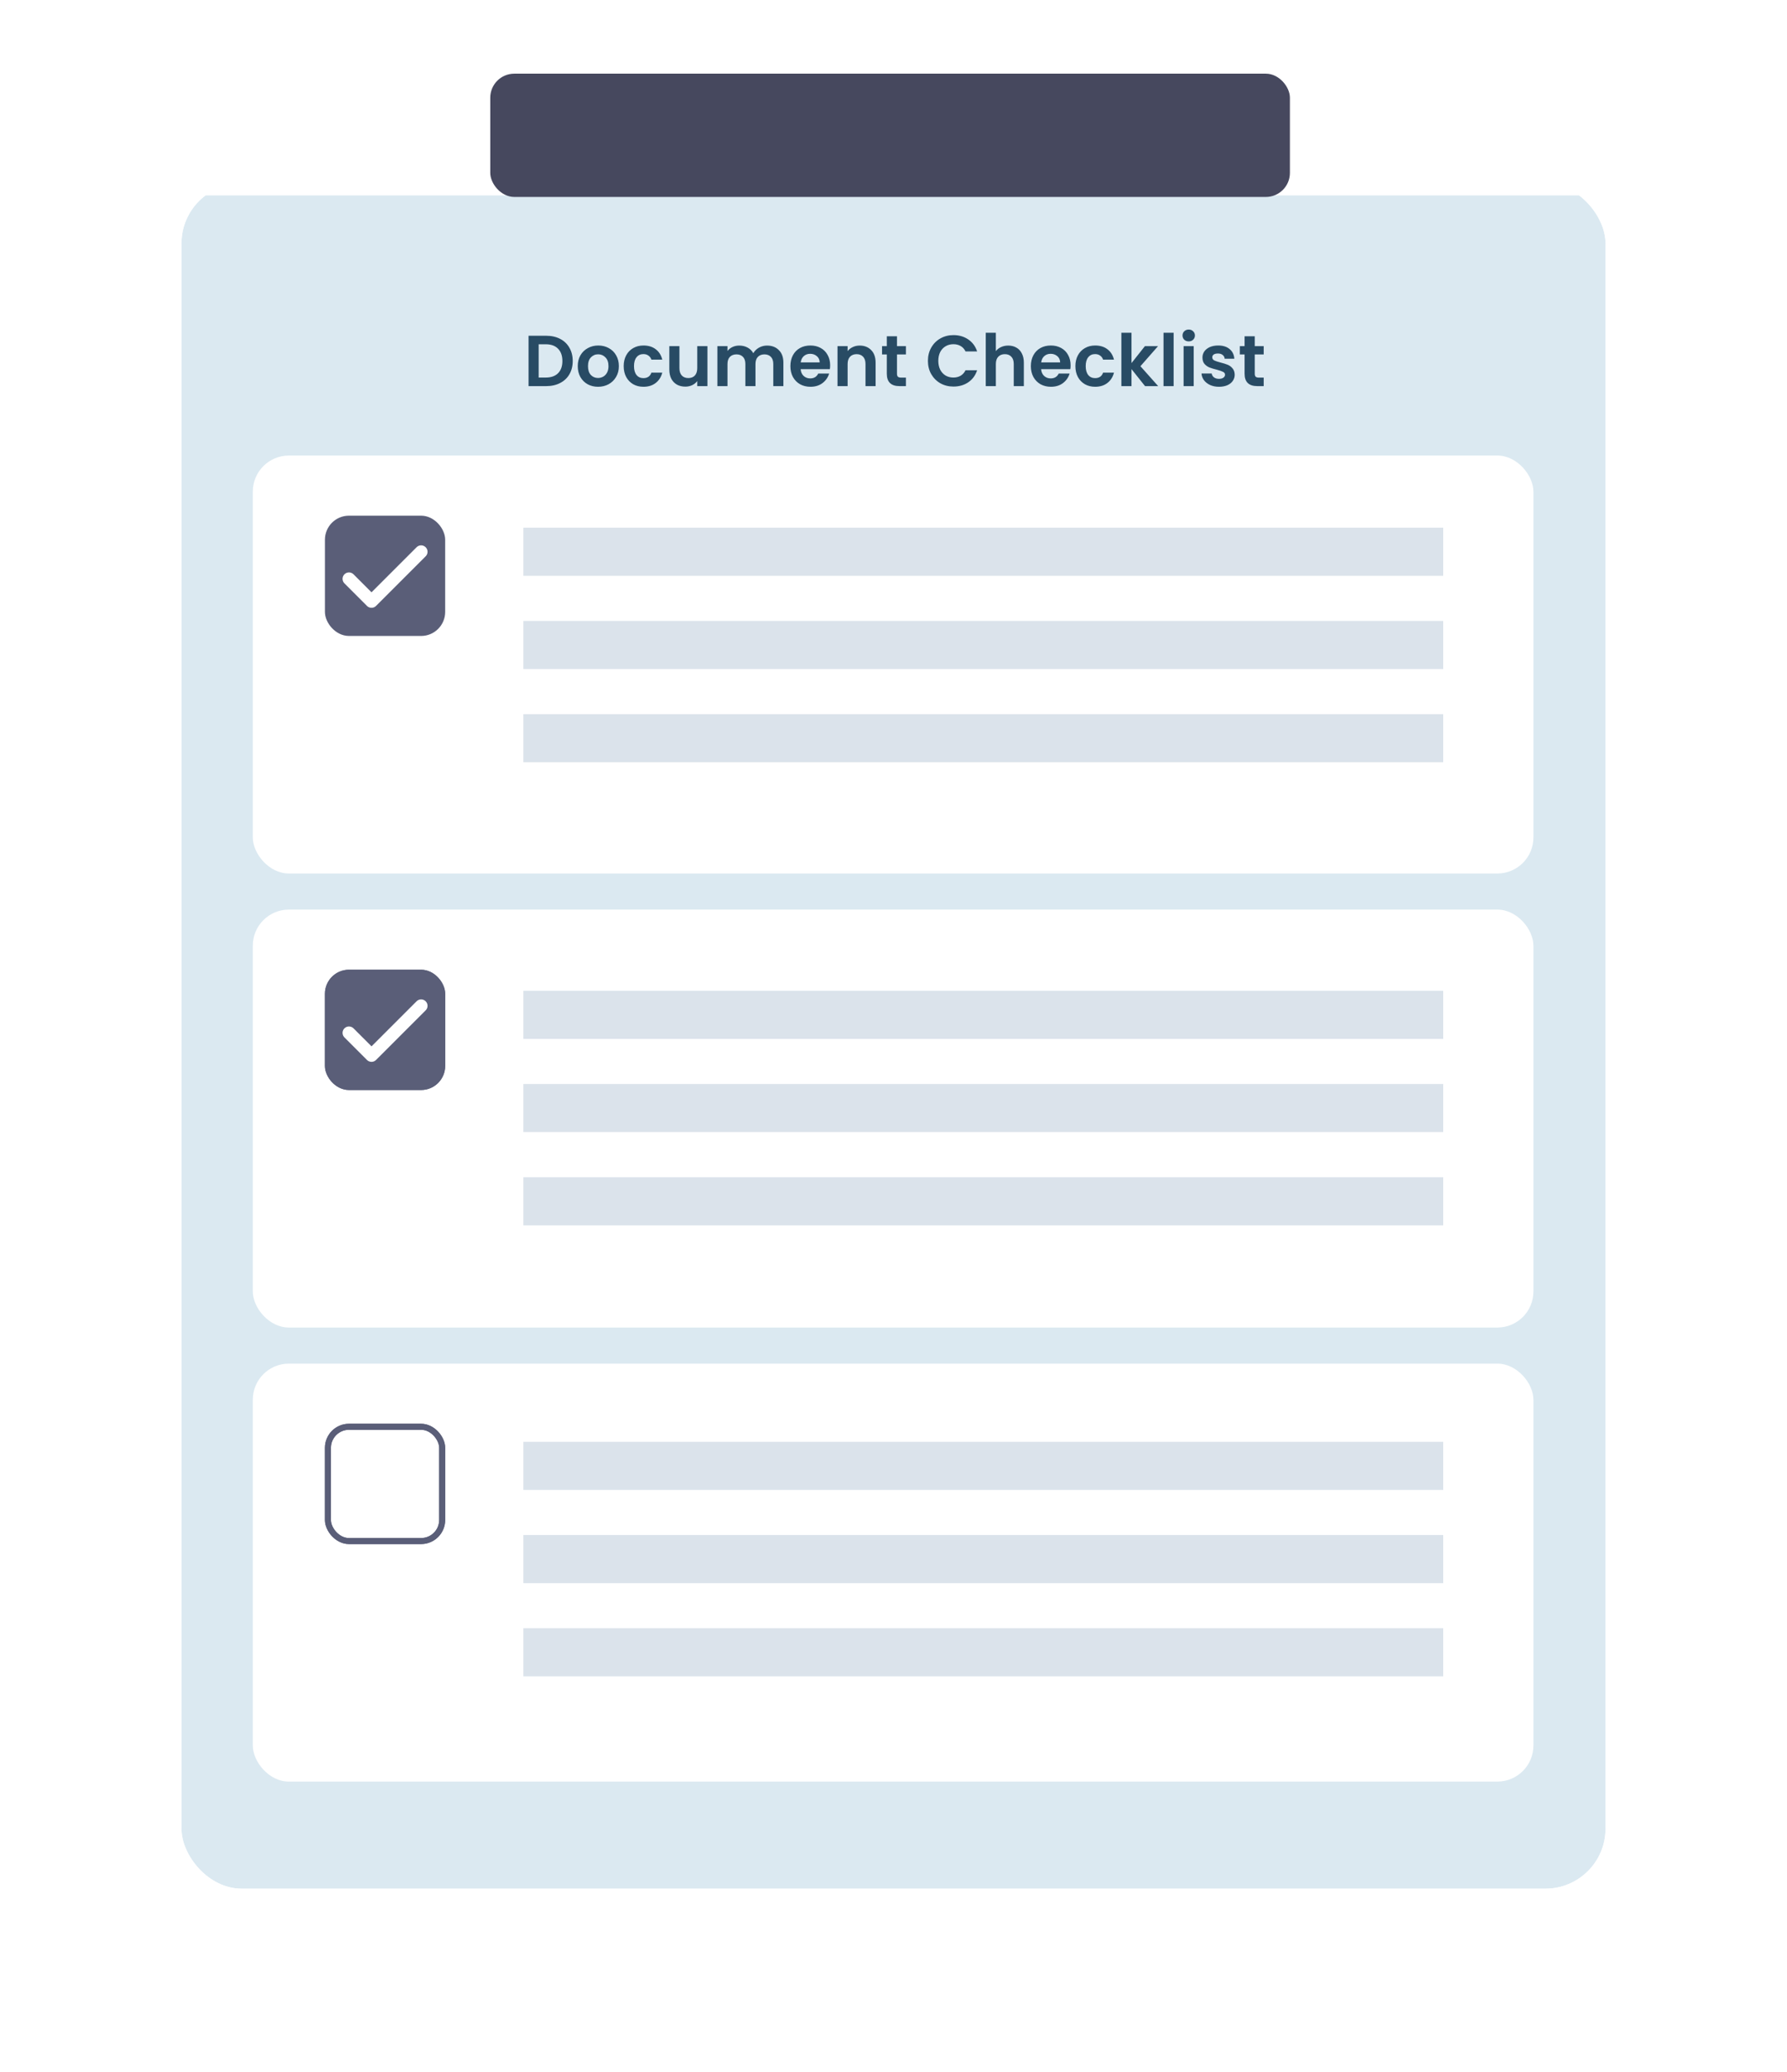
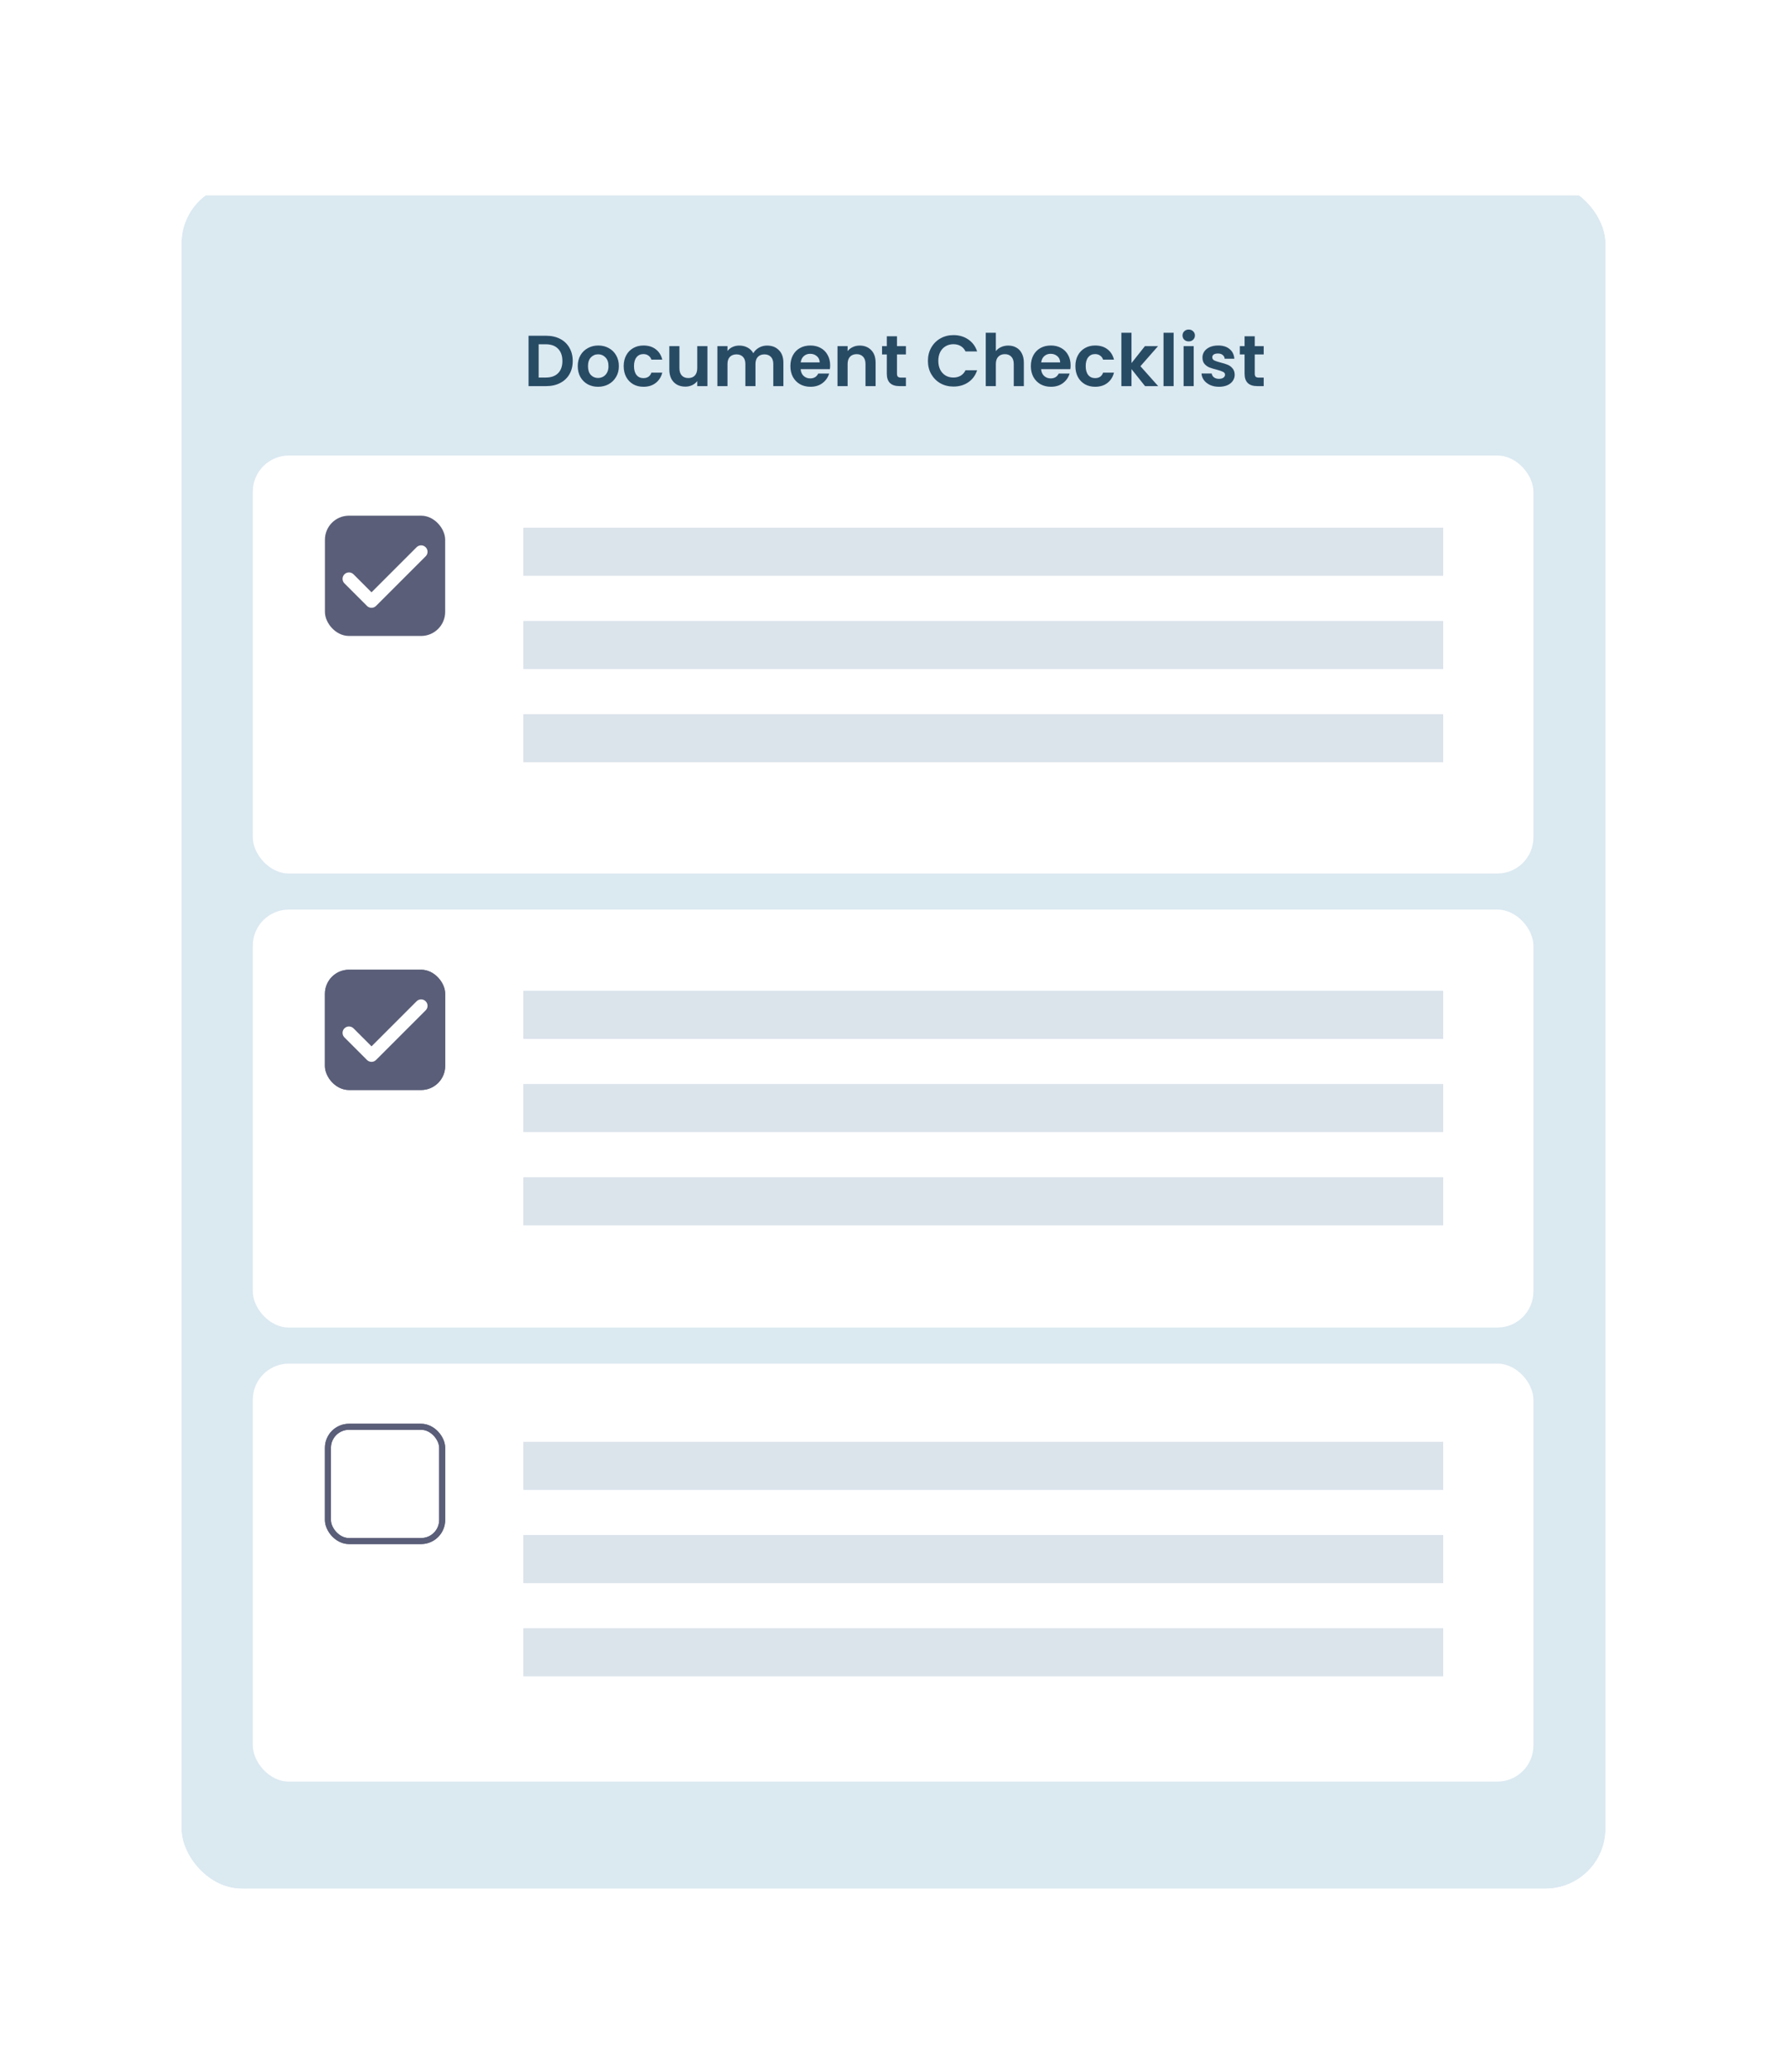
<svg xmlns="http://www.w3.org/2000/svg" width="522" height="605" viewBox="0 0 522 605" fill="none">
  <g filter="url(#filter0_d_1783_14611)">
    <g clip-path="url(#clip0_1783_14611)">
      <rect x="53" y="36" width="416" height="498" rx="17.563" fill="white" />
      <g filter="url(#filter1_d_1783_14611)">
        <rect x="53" y="36" width="416" height="498" fill="#DBE9F1" />
      </g>
-       <path d="M159.539 80.491C161.085 80.491 162.441 80.793 163.607 81.397C164.787 82.001 165.693 82.865 166.326 83.989C166.972 85.099 167.295 86.392 167.295 87.867C167.295 89.342 166.972 90.635 166.326 91.745C165.693 92.841 164.787 93.691 163.607 94.295C162.441 94.899 161.085 95.201 159.539 95.201H154.397V80.491H159.539ZM159.434 92.693C160.98 92.693 162.174 92.272 163.017 91.429C163.86 90.586 164.281 89.398 164.281 87.867C164.281 86.336 163.86 85.141 163.017 84.284C162.174 83.413 160.98 82.978 159.434 82.978H157.348V92.693H159.434ZM174.688 95.391C173.564 95.391 172.553 95.145 171.653 94.653C170.754 94.147 170.045 93.438 169.525 92.525C169.019 91.611 168.766 90.558 168.766 89.363C168.766 88.169 169.026 87.115 169.546 86.202C170.08 85.289 170.803 84.586 171.717 84.095C172.63 83.589 173.648 83.336 174.772 83.336C175.896 83.336 176.915 83.589 177.828 84.095C178.742 84.586 179.458 85.289 179.978 86.202C180.512 87.115 180.779 88.169 180.779 89.363C180.779 90.558 180.505 91.611 179.957 92.525C179.423 93.438 178.692 94.147 177.765 94.653C176.852 95.145 175.826 95.391 174.688 95.391ZM174.688 92.82C175.222 92.82 175.721 92.693 176.185 92.44C176.662 92.173 177.042 91.78 177.323 91.26C177.604 90.74 177.744 90.108 177.744 89.363C177.744 88.253 177.449 87.403 176.859 86.813C176.283 86.209 175.573 85.907 174.73 85.907C173.887 85.907 173.178 86.209 172.602 86.813C172.04 87.403 171.759 88.253 171.759 89.363C171.759 90.473 172.033 91.33 172.581 91.934C173.143 92.525 173.845 92.82 174.688 92.82ZM182.185 89.363C182.185 88.155 182.43 87.101 182.922 86.202C183.414 85.289 184.095 84.586 184.966 84.095C185.838 83.589 186.835 83.336 187.959 83.336C189.406 83.336 190.601 83.701 191.542 84.432C192.497 85.148 193.137 86.16 193.46 87.467H190.277C190.109 86.961 189.821 86.567 189.413 86.286C189.02 85.991 188.528 85.844 187.938 85.844C187.095 85.844 186.428 86.153 185.936 86.771C185.444 87.375 185.198 88.239 185.198 89.363C185.198 90.473 185.444 91.337 185.936 91.956C186.428 92.56 187.095 92.862 187.938 92.862C189.132 92.862 189.912 92.328 190.277 91.26H193.46C193.137 92.525 192.497 93.529 191.542 94.274C190.586 95.019 189.392 95.391 187.959 95.391C186.835 95.391 185.838 95.145 184.966 94.653C184.095 94.147 183.414 93.445 182.922 92.546C182.43 91.632 182.185 90.572 182.185 89.363ZM206.644 83.525V95.201H203.672V93.726C203.293 94.232 202.794 94.632 202.176 94.927C201.571 95.208 200.911 95.349 200.195 95.349C199.281 95.349 198.473 95.159 197.771 94.78C197.068 94.386 196.513 93.817 196.106 93.073C195.713 92.314 195.516 91.415 195.516 90.375V83.525H198.466V89.954C198.466 90.881 198.698 91.597 199.162 92.103C199.626 92.595 200.258 92.841 201.059 92.841C201.874 92.841 202.513 92.595 202.976 92.103C203.44 91.597 203.672 90.881 203.672 89.954V83.525H206.644ZM224.054 83.357C225.488 83.357 226.64 83.799 227.511 84.685C228.396 85.556 228.838 86.778 228.838 88.352V95.201H225.888V88.752C225.888 87.839 225.656 87.143 225.192 86.666C224.729 86.174 224.097 85.928 223.296 85.928C222.495 85.928 221.856 86.174 221.378 86.666C220.914 87.143 220.682 87.839 220.682 88.752V95.201H217.732V88.752C217.732 87.839 217.5 87.143 217.036 86.666C216.573 86.174 215.94 85.928 215.14 85.928C214.325 85.928 213.678 86.174 213.201 86.666C212.737 87.143 212.505 87.839 212.505 88.752V95.201H209.555V83.525H212.505V84.938C212.885 84.446 213.369 84.059 213.959 83.778C214.564 83.497 215.224 83.357 215.94 83.357C216.854 83.357 217.669 83.554 218.385 83.947C219.102 84.326 219.657 84.874 220.05 85.591C220.43 84.916 220.977 84.376 221.694 83.968C222.425 83.561 223.211 83.357 224.054 83.357ZM242.492 89.111C242.492 89.532 242.464 89.911 242.408 90.249H233.872C233.943 91.091 234.238 91.752 234.757 92.23C235.277 92.707 235.917 92.946 236.675 92.946C237.771 92.946 238.551 92.475 239.015 91.534H242.197C241.86 92.658 241.214 93.585 240.258 94.316C239.303 95.033 238.13 95.391 236.739 95.391C235.615 95.391 234.603 95.145 233.704 94.653C232.819 94.147 232.123 93.438 231.617 92.525C231.126 91.611 230.88 90.558 230.88 89.363C230.88 88.155 231.126 87.094 231.617 86.181C232.109 85.268 232.797 84.565 233.683 84.073C234.568 83.582 235.586 83.336 236.739 83.336C237.849 83.336 238.839 83.575 239.71 84.052C240.595 84.53 241.277 85.212 241.754 86.097C242.246 86.968 242.492 87.972 242.492 89.111ZM239.436 88.267C239.422 87.509 239.148 86.905 238.614 86.455C238.08 85.991 237.427 85.76 236.654 85.76C235.924 85.76 235.305 85.984 234.8 86.434C234.308 86.87 234.006 87.481 233.893 88.267H239.436ZM251.116 83.357C252.507 83.357 253.631 83.799 254.488 84.685C255.345 85.556 255.773 86.778 255.773 88.352V95.201H252.823V88.752C252.823 87.825 252.591 87.115 252.127 86.624C251.664 86.118 251.031 85.865 250.231 85.865C249.416 85.865 248.769 86.118 248.292 86.624C247.828 87.115 247.596 87.825 247.596 88.752V95.201H244.646V83.525H247.596V84.98C247.99 84.474 248.488 84.081 249.093 83.799C249.711 83.504 250.385 83.357 251.116 83.357ZM262.014 85.949V91.597C262.014 91.991 262.106 92.279 262.288 92.461C262.485 92.63 262.808 92.714 263.258 92.714H264.628V95.201H262.773C260.286 95.201 259.043 93.993 259.043 91.576V85.949H257.652V83.525H259.043V80.638H262.014V83.525H264.628V85.949H262.014ZM271.055 87.825C271.055 86.378 271.378 85.085 272.025 83.947C272.685 82.795 273.577 81.903 274.701 81.27C275.839 80.624 277.111 80.301 278.516 80.301C280.16 80.301 281.6 80.722 282.836 81.566C284.073 82.409 284.937 83.575 285.428 85.064H282.035C281.698 84.362 281.22 83.835 280.602 83.483C279.998 83.132 279.296 82.957 278.495 82.957C277.638 82.957 276.872 83.16 276.198 83.568C275.537 83.961 275.017 84.523 274.638 85.254C274.273 85.984 274.09 86.841 274.09 87.825C274.09 88.794 274.273 89.651 274.638 90.396C275.017 91.127 275.537 91.696 276.198 92.103C276.872 92.496 277.638 92.693 278.495 92.693C279.296 92.693 279.998 92.518 280.602 92.166C281.22 91.801 281.698 91.267 282.035 90.565H285.428C284.937 92.068 284.073 93.241 282.836 94.084C281.614 94.913 280.174 95.328 278.516 95.328C277.111 95.328 275.839 95.011 274.701 94.379C273.577 93.733 272.685 92.841 272.025 91.703C271.378 90.565 271.055 89.272 271.055 87.825ZM294.524 83.357C295.409 83.357 296.196 83.554 296.884 83.947C297.573 84.326 298.107 84.895 298.486 85.654C298.88 86.399 299.076 87.298 299.076 88.352V95.201H296.126V88.752C296.126 87.825 295.894 87.115 295.43 86.624C294.967 86.118 294.334 85.865 293.533 85.865C292.719 85.865 292.072 86.118 291.595 86.624C291.131 87.115 290.899 87.825 290.899 88.752V95.201H287.949V79.606H290.899V84.98C291.278 84.474 291.784 84.081 292.416 83.799C293.049 83.504 293.751 83.357 294.524 83.357ZM312.736 89.111C312.736 89.532 312.708 89.911 312.651 90.249H304.116C304.186 91.091 304.481 91.752 305.001 92.23C305.521 92.707 306.16 92.946 306.919 92.946C308.015 92.946 308.795 92.475 309.258 91.534H312.441C312.103 92.658 311.457 93.585 310.502 94.316C309.546 95.033 308.373 95.391 306.982 95.391C305.858 95.391 304.847 95.145 303.947 94.653C303.062 94.147 302.367 93.438 301.861 92.525C301.369 91.611 301.123 90.558 301.123 89.363C301.123 88.155 301.369 87.094 301.861 86.181C302.353 85.268 303.041 84.565 303.926 84.073C304.811 83.582 305.83 83.336 306.982 83.336C308.092 83.336 309.083 83.575 309.954 84.052C310.839 84.53 311.52 85.212 311.998 86.097C312.49 86.968 312.736 87.972 312.736 89.111ZM309.68 88.267C309.666 87.509 309.392 86.905 308.858 86.455C308.324 85.991 307.671 85.76 306.898 85.76C306.167 85.76 305.549 85.984 305.043 86.434C304.552 86.87 304.249 87.481 304.137 88.267H309.68ZM314.131 89.363C314.131 88.155 314.377 87.101 314.868 86.202C315.36 85.289 316.041 84.586 316.913 84.095C317.784 83.589 318.781 83.336 319.905 83.336C321.352 83.336 322.547 83.701 323.488 84.432C324.443 85.148 325.083 86.16 325.406 87.467H322.224C322.055 86.961 321.767 86.567 321.359 86.286C320.966 85.991 320.474 85.844 319.884 85.844C319.041 85.844 318.374 86.153 317.882 86.771C317.39 87.375 317.144 88.239 317.144 89.363C317.144 90.473 317.39 91.337 317.882 91.956C318.374 92.56 319.041 92.862 319.884 92.862C321.078 92.862 321.858 92.328 322.224 91.26H325.406C325.083 92.525 324.443 93.529 323.488 94.274C322.533 95.019 321.338 95.391 319.905 95.391C318.781 95.391 317.784 95.145 316.913 94.653C316.041 94.147 315.36 93.445 314.868 92.546C314.377 91.632 314.131 90.572 314.131 89.363ZM334.48 95.201L330.518 90.227V95.201H327.567V79.606H330.518V88.478L334.438 83.525H338.274L333.131 89.384L338.316 95.201H334.48ZM342.825 79.606V95.201H339.875V79.606H342.825ZM347.237 82.135C346.717 82.135 346.282 81.973 345.93 81.65C345.593 81.313 345.424 80.898 345.424 80.406C345.424 79.915 345.593 79.507 345.93 79.184C346.282 78.847 346.717 78.678 347.237 78.678C347.757 78.678 348.185 78.847 348.522 79.184C348.874 79.507 349.049 79.915 349.049 80.406C349.049 80.898 348.874 81.313 348.522 81.65C348.185 81.973 347.757 82.135 347.237 82.135ZM348.691 83.525V95.201H345.741V83.525H348.691ZM356.074 95.391C355.119 95.391 354.262 95.222 353.503 94.885C352.744 94.534 352.14 94.063 351.691 93.473C351.255 92.883 351.016 92.23 350.974 91.513H353.946C354.002 91.963 354.22 92.335 354.599 92.63C354.992 92.925 355.477 93.073 356.053 93.073C356.615 93.073 357.051 92.96 357.36 92.735C357.683 92.511 357.844 92.222 357.844 91.871C357.844 91.492 357.648 91.211 357.254 91.028C356.875 90.832 356.264 90.621 355.421 90.396C354.55 90.185 353.833 89.968 353.271 89.743C352.723 89.518 352.246 89.174 351.838 88.71C351.445 88.246 351.248 87.621 351.248 86.834C351.248 86.188 351.431 85.598 351.796 85.064C352.175 84.53 352.709 84.109 353.398 83.799C354.1 83.49 354.922 83.336 355.863 83.336C357.254 83.336 358.364 83.687 359.193 84.39C360.022 85.078 360.479 86.012 360.563 87.193H357.739C357.697 86.729 357.5 86.364 357.149 86.097C356.812 85.816 356.355 85.675 355.779 85.675C355.245 85.675 354.831 85.774 354.536 85.97C354.255 86.167 354.114 86.441 354.114 86.792C354.114 87.186 354.311 87.488 354.704 87.698C355.098 87.895 355.709 88.099 356.538 88.31C357.381 88.52 358.076 88.738 358.624 88.963C359.172 89.188 359.643 89.539 360.036 90.017C360.444 90.48 360.654 91.099 360.669 91.871C360.669 92.546 360.479 93.15 360.1 93.684C359.734 94.218 359.2 94.639 358.498 94.948C357.809 95.243 357.001 95.391 356.074 95.391ZM366.526 85.949V91.597C366.526 91.991 366.617 92.279 366.8 92.461C366.996 92.63 367.32 92.714 367.769 92.714H369.139V95.201H367.284C364.798 95.201 363.554 93.993 363.554 91.576V85.949H362.163V83.525H363.554V80.638H366.526V83.525H369.139V85.949H366.526Z" fill="#284B64" />
+       <path d="M159.539 80.491C161.085 80.491 162.441 80.793 163.607 81.397C164.787 82.001 165.693 82.865 166.326 83.989C166.972 85.099 167.295 86.392 167.295 87.867C167.295 89.342 166.972 90.635 166.326 91.745C165.693 92.841 164.787 93.691 163.607 94.295C162.441 94.899 161.085 95.201 159.539 95.201H154.397V80.491H159.539ZM159.434 92.693C160.98 92.693 162.174 92.272 163.017 91.429C163.86 90.586 164.281 89.398 164.281 87.867C164.281 86.336 163.86 85.141 163.017 84.284C162.174 83.413 160.98 82.978 159.434 82.978H157.348V92.693H159.434ZM174.688 95.391C173.564 95.391 172.553 95.145 171.653 94.653C170.754 94.147 170.045 93.438 169.525 92.525C169.019 91.611 168.766 90.558 168.766 89.363C168.766 88.169 169.026 87.115 169.546 86.202C170.08 85.289 170.803 84.586 171.717 84.095C172.63 83.589 173.648 83.336 174.772 83.336C175.896 83.336 176.915 83.589 177.828 84.095C178.742 84.586 179.458 85.289 179.978 86.202C180.512 87.115 180.779 88.169 180.779 89.363C180.779 90.558 180.505 91.611 179.957 92.525C179.423 93.438 178.692 94.147 177.765 94.653C176.852 95.145 175.826 95.391 174.688 95.391ZM174.688 92.82C175.222 92.82 175.721 92.693 176.185 92.44C176.662 92.173 177.042 91.78 177.323 91.26C177.604 90.74 177.744 90.108 177.744 89.363C177.744 88.253 177.449 87.403 176.859 86.813C176.283 86.209 175.573 85.907 174.73 85.907C173.887 85.907 173.178 86.209 172.602 86.813C172.04 87.403 171.759 88.253 171.759 89.363C171.759 90.473 172.033 91.33 172.581 91.934C173.143 92.525 173.845 92.82 174.688 92.82ZM182.185 89.363C182.185 88.155 182.43 87.101 182.922 86.202C183.414 85.289 184.095 84.586 184.966 84.095C185.838 83.589 186.835 83.336 187.959 83.336C189.406 83.336 190.601 83.701 191.542 84.432C192.497 85.148 193.137 86.16 193.46 87.467H190.277C190.109 86.961 189.821 86.567 189.413 86.286C189.02 85.991 188.528 85.844 187.938 85.844C187.095 85.844 186.428 86.153 185.936 86.771C185.444 87.375 185.198 88.239 185.198 89.363C185.198 90.473 185.444 91.337 185.936 91.956C186.428 92.56 187.095 92.862 187.938 92.862C189.132 92.862 189.912 92.328 190.277 91.26H193.46C193.137 92.525 192.497 93.529 191.542 94.274C190.586 95.019 189.392 95.391 187.959 95.391C186.835 95.391 185.838 95.145 184.966 94.653C184.095 94.147 183.414 93.445 182.922 92.546C182.43 91.632 182.185 90.572 182.185 89.363ZM206.644 83.525V95.201H203.672V93.726C203.293 94.232 202.794 94.632 202.176 94.927C201.571 95.208 200.911 95.349 200.195 95.349C199.281 95.349 198.473 95.159 197.771 94.78C197.068 94.386 196.513 93.817 196.106 93.073C195.713 92.314 195.516 91.415 195.516 90.375V83.525H198.466V89.954C198.466 90.881 198.698 91.597 199.162 92.103C199.626 92.595 200.258 92.841 201.059 92.841C201.874 92.841 202.513 92.595 202.976 92.103C203.44 91.597 203.672 90.881 203.672 89.954V83.525H206.644ZM224.054 83.357C225.488 83.357 226.64 83.799 227.511 84.685C228.396 85.556 228.838 86.778 228.838 88.352V95.201H225.888V88.752C225.888 87.839 225.656 87.143 225.192 86.666C224.729 86.174 224.097 85.928 223.296 85.928C222.495 85.928 221.856 86.174 221.378 86.666C220.914 87.143 220.682 87.839 220.682 88.752V95.201H217.732V88.752C217.732 87.839 217.5 87.143 217.036 86.666C216.573 86.174 215.94 85.928 215.14 85.928C214.325 85.928 213.678 86.174 213.201 86.666C212.737 87.143 212.505 87.839 212.505 88.752V95.201H209.555V83.525H212.505V84.938C212.885 84.446 213.369 84.059 213.959 83.778C214.564 83.497 215.224 83.357 215.94 83.357C216.854 83.357 217.669 83.554 218.385 83.947C219.102 84.326 219.657 84.874 220.05 85.591C220.43 84.916 220.977 84.376 221.694 83.968C222.425 83.561 223.211 83.357 224.054 83.357ZM242.492 89.111C242.492 89.532 242.464 89.911 242.408 90.249H233.872C233.943 91.091 234.238 91.752 234.757 92.23C235.277 92.707 235.917 92.946 236.675 92.946C237.771 92.946 238.551 92.475 239.015 91.534H242.197C241.86 92.658 241.214 93.585 240.258 94.316C239.303 95.033 238.13 95.391 236.739 95.391C235.615 95.391 234.603 95.145 233.704 94.653C232.819 94.147 232.123 93.438 231.617 92.525C231.126 91.611 230.88 90.558 230.88 89.363C230.88 88.155 231.126 87.094 231.617 86.181C232.109 85.268 232.797 84.565 233.683 84.073C234.568 83.582 235.586 83.336 236.739 83.336C237.849 83.336 238.839 83.575 239.71 84.052C240.595 84.53 241.277 85.212 241.754 86.097C242.246 86.968 242.492 87.972 242.492 89.111ZM239.436 88.267C239.422 87.509 239.148 86.905 238.614 86.455C238.08 85.991 237.427 85.76 236.654 85.76C235.924 85.76 235.305 85.984 234.8 86.434C234.308 86.87 234.006 87.481 233.893 88.267H239.436ZM251.116 83.357C252.507 83.357 253.631 83.799 254.488 84.685C255.345 85.556 255.773 86.778 255.773 88.352V95.201H252.823V88.752C252.823 87.825 252.591 87.115 252.127 86.624C251.664 86.118 251.031 85.865 250.231 85.865C249.416 85.865 248.769 86.118 248.292 86.624C247.828 87.115 247.596 87.825 247.596 88.752V95.201H244.646V83.525H247.596V84.98C247.99 84.474 248.488 84.081 249.093 83.799C249.711 83.504 250.385 83.357 251.116 83.357ZM262.014 85.949V91.597C262.014 91.991 262.106 92.279 262.288 92.461C262.485 92.63 262.808 92.714 263.258 92.714H264.628V95.201H262.773C260.286 95.201 259.043 93.993 259.043 91.576V85.949H257.652V83.525H259.043V80.638H262.014V83.525H264.628V85.949H262.014M271.055 87.825C271.055 86.378 271.378 85.085 272.025 83.947C272.685 82.795 273.577 81.903 274.701 81.27C275.839 80.624 277.111 80.301 278.516 80.301C280.16 80.301 281.6 80.722 282.836 81.566C284.073 82.409 284.937 83.575 285.428 85.064H282.035C281.698 84.362 281.22 83.835 280.602 83.483C279.998 83.132 279.296 82.957 278.495 82.957C277.638 82.957 276.872 83.16 276.198 83.568C275.537 83.961 275.017 84.523 274.638 85.254C274.273 85.984 274.09 86.841 274.09 87.825C274.09 88.794 274.273 89.651 274.638 90.396C275.017 91.127 275.537 91.696 276.198 92.103C276.872 92.496 277.638 92.693 278.495 92.693C279.296 92.693 279.998 92.518 280.602 92.166C281.22 91.801 281.698 91.267 282.035 90.565H285.428C284.937 92.068 284.073 93.241 282.836 94.084C281.614 94.913 280.174 95.328 278.516 95.328C277.111 95.328 275.839 95.011 274.701 94.379C273.577 93.733 272.685 92.841 272.025 91.703C271.378 90.565 271.055 89.272 271.055 87.825ZM294.524 83.357C295.409 83.357 296.196 83.554 296.884 83.947C297.573 84.326 298.107 84.895 298.486 85.654C298.88 86.399 299.076 87.298 299.076 88.352V95.201H296.126V88.752C296.126 87.825 295.894 87.115 295.43 86.624C294.967 86.118 294.334 85.865 293.533 85.865C292.719 85.865 292.072 86.118 291.595 86.624C291.131 87.115 290.899 87.825 290.899 88.752V95.201H287.949V79.606H290.899V84.98C291.278 84.474 291.784 84.081 292.416 83.799C293.049 83.504 293.751 83.357 294.524 83.357ZM312.736 89.111C312.736 89.532 312.708 89.911 312.651 90.249H304.116C304.186 91.091 304.481 91.752 305.001 92.23C305.521 92.707 306.16 92.946 306.919 92.946C308.015 92.946 308.795 92.475 309.258 91.534H312.441C312.103 92.658 311.457 93.585 310.502 94.316C309.546 95.033 308.373 95.391 306.982 95.391C305.858 95.391 304.847 95.145 303.947 94.653C303.062 94.147 302.367 93.438 301.861 92.525C301.369 91.611 301.123 90.558 301.123 89.363C301.123 88.155 301.369 87.094 301.861 86.181C302.353 85.268 303.041 84.565 303.926 84.073C304.811 83.582 305.83 83.336 306.982 83.336C308.092 83.336 309.083 83.575 309.954 84.052C310.839 84.53 311.52 85.212 311.998 86.097C312.49 86.968 312.736 87.972 312.736 89.111ZM309.68 88.267C309.666 87.509 309.392 86.905 308.858 86.455C308.324 85.991 307.671 85.76 306.898 85.76C306.167 85.76 305.549 85.984 305.043 86.434C304.552 86.87 304.249 87.481 304.137 88.267H309.68ZM314.131 89.363C314.131 88.155 314.377 87.101 314.868 86.202C315.36 85.289 316.041 84.586 316.913 84.095C317.784 83.589 318.781 83.336 319.905 83.336C321.352 83.336 322.547 83.701 323.488 84.432C324.443 85.148 325.083 86.16 325.406 87.467H322.224C322.055 86.961 321.767 86.567 321.359 86.286C320.966 85.991 320.474 85.844 319.884 85.844C319.041 85.844 318.374 86.153 317.882 86.771C317.39 87.375 317.144 88.239 317.144 89.363C317.144 90.473 317.39 91.337 317.882 91.956C318.374 92.56 319.041 92.862 319.884 92.862C321.078 92.862 321.858 92.328 322.224 91.26H325.406C325.083 92.525 324.443 93.529 323.488 94.274C322.533 95.019 321.338 95.391 319.905 95.391C318.781 95.391 317.784 95.145 316.913 94.653C316.041 94.147 315.36 93.445 314.868 92.546C314.377 91.632 314.131 90.572 314.131 89.363ZM334.48 95.201L330.518 90.227V95.201H327.567V79.606H330.518V88.478L334.438 83.525H338.274L333.131 89.384L338.316 95.201H334.48ZM342.825 79.606V95.201H339.875V79.606H342.825ZM347.237 82.135C346.717 82.135 346.282 81.973 345.93 81.65C345.593 81.313 345.424 80.898 345.424 80.406C345.424 79.915 345.593 79.507 345.93 79.184C346.282 78.847 346.717 78.678 347.237 78.678C347.757 78.678 348.185 78.847 348.522 79.184C348.874 79.507 349.049 79.915 349.049 80.406C349.049 80.898 348.874 81.313 348.522 81.65C348.185 81.973 347.757 82.135 347.237 82.135ZM348.691 83.525V95.201H345.741V83.525H348.691ZM356.074 95.391C355.119 95.391 354.262 95.222 353.503 94.885C352.744 94.534 352.14 94.063 351.691 93.473C351.255 92.883 351.016 92.23 350.974 91.513H353.946C354.002 91.963 354.22 92.335 354.599 92.63C354.992 92.925 355.477 93.073 356.053 93.073C356.615 93.073 357.051 92.96 357.36 92.735C357.683 92.511 357.844 92.222 357.844 91.871C357.844 91.492 357.648 91.211 357.254 91.028C356.875 90.832 356.264 90.621 355.421 90.396C354.55 90.185 353.833 89.968 353.271 89.743C352.723 89.518 352.246 89.174 351.838 88.71C351.445 88.246 351.248 87.621 351.248 86.834C351.248 86.188 351.431 85.598 351.796 85.064C352.175 84.53 352.709 84.109 353.398 83.799C354.1 83.49 354.922 83.336 355.863 83.336C357.254 83.336 358.364 83.687 359.193 84.39C360.022 85.078 360.479 86.012 360.563 87.193H357.739C357.697 86.729 357.5 86.364 357.149 86.097C356.812 85.816 356.355 85.675 355.779 85.675C355.245 85.675 354.831 85.774 354.536 85.97C354.255 86.167 354.114 86.441 354.114 86.792C354.114 87.186 354.311 87.488 354.704 87.698C355.098 87.895 355.709 88.099 356.538 88.31C357.381 88.52 358.076 88.738 358.624 88.963C359.172 89.188 359.643 89.539 360.036 90.017C360.444 90.48 360.654 91.099 360.669 91.871C360.669 92.546 360.479 93.15 360.1 93.684C359.734 94.218 359.2 94.639 358.498 94.948C357.809 95.243 357.001 95.391 356.074 95.391ZM366.526 85.949V91.597C366.526 91.991 366.617 92.279 366.8 92.461C366.996 92.63 367.32 92.714 367.769 92.714H369.139V95.201H367.284C364.798 95.201 363.554 93.993 363.554 91.576V85.949H362.163V83.525H363.554V80.638H366.526V83.525H369.139V85.949H366.526Z" fill="#284B64" />
      <g filter="url(#filter2_d_1783_14611)">
        <rect x="73.844" y="111.961" width="374.084" height="122.06" rx="10.538" fill="white" />
      </g>
      <rect x="152.875" y="136.551" width="268.708" height="14.05" fill="#DBE3EB" />
      <rect x="152.875" y="163.773" width="268.708" height="14.05" fill="#DBE3EB" />
      <rect x="152.875" y="190.994" width="268.708" height="14.05" fill="#DBE3EB" />
      <rect x="95.792" y="133.913" width="33.369" height="33.369" rx="6.147" fill="#5A5E78" stroke="#5A5E78" stroke-width="1.756" />
      <path d="M123.013 143.574L108.523 158.063L101.938 151.477" stroke="white" stroke-width="3.746" stroke-linecap="round" stroke-linejoin="round" />
      <g filter="url(#filter3_d_1783_14611)">
        <rect x="73.844" y="244.559" width="374.084" height="122.06" rx="10.538" fill="white" />
      </g>
      <rect x="95.792" y="266.511" width="33.369" height="33.369" rx="6.147" stroke="#5A5E78" stroke-width="1.756" />
      <g filter="url(#filter4_d_1783_14611)">
        <rect x="73.844" y="377.156" width="374.084" height="122.06" rx="10.538" fill="white" />
      </g>
      <rect x="95.792" y="399.111" width="33.369" height="33.369" rx="6.147" stroke="#5A5E78" stroke-width="1.756" />
      <rect x="152.875" y="271.781" width="268.708" height="14.05" fill="#DBE3EB" />
      <rect x="152.875" y="403.5" width="268.708" height="14.05" fill="#DBE3EB" />
      <rect x="152.875" y="299.004" width="268.708" height="14.05" fill="#DBE3EB" />
      <rect x="152.875" y="430.723" width="268.708" height="14.05" fill="#DBE3EB" />
      <rect x="152.875" y="326.227" width="268.708" height="14.05" fill="#DBE3EB" />
      <rect x="152.875" y="457.945" width="268.708" height="14.05" fill="#DBE3EB" />
      <rect x="95.792" y="399.111" width="33.369" height="33.369" rx="6.147" stroke="#5A5E78" stroke-width="1.756" />
      <rect x="95.792" y="266.511" width="33.369" height="33.369" rx="6.147" fill="#5A5E78" stroke="#5A5E78" stroke-width="1.756" />
      <path d="M123.013 276.172L108.523 290.661L101.938 284.075" stroke="white" stroke-width="3.746" stroke-linecap="round" stroke-linejoin="round" />
    </g>
  </g>
  <g filter="url(#filter5_d_1783_14611)">
-     <rect x="143.211" y="18" width="233.583" height="36.003" rx="7.025" fill="#46485E" />
-   </g>
+     </g>
  <defs>
    <filter id="filter0_d_1783_14611" x="0.312" y="0.875" width="521.376" height="603.376" filterUnits="userSpaceOnUse" color-interpolation-filters="sRGB">
      <feFlood flood-opacity="0" result="BackgroundImageFix" />
      <feColorMatrix in="SourceAlpha" type="matrix" values="0 0 0 0 0 0 0 0 0 0 0 0 0 0 0 0 0 0 127 0" result="hardAlpha" />
      <feOffset dy="17.563" />
      <feGaussianBlur stdDeviation="26.344" />
      <feComposite in2="hardAlpha" operator="out" />
      <feColorMatrix type="matrix" values="0 0 0 0 0.219 0 0 0 0 0.231 0 0 0 0 0.306 0 0 0 0.07 0" />
      <feBlend mode="normal" in2="BackgroundImageFix" result="effect1_dropShadow_1783_14611" />
      <feBlend mode="normal" in="SourceGraphic" in2="effect1_dropShadow_1783_14611" result="shape" />
    </filter>
    <filter id="filter1_d_1783_14611" x="0.312" y="-13.175" width="521.376" height="603.376" filterUnits="userSpaceOnUse" color-interpolation-filters="sRGB">
      <feFlood flood-opacity="0" result="BackgroundImageFix" />
      <feColorMatrix in="SourceAlpha" type="matrix" values="0 0 0 0 0 0 0 0 0 0 0 0 0 0 0 0 0 0 127 0" result="hardAlpha" />
      <feOffset dy="3.513" />
      <feGaussianBlur stdDeviation="26.344" />
      <feComposite in2="hardAlpha" operator="out" />
      <feColorMatrix type="matrix" values="0 0 0 0 0 0 0 0 0 0 0 0 0 0 0 0 0 0 0.25 0" />
      <feBlend mode="normal" in2="BackgroundImageFix" result="effect1_dropShadow_1783_14611" />
      <feBlend mode="normal" in="SourceGraphic" in2="effect1_dropShadow_1783_14611" result="shape" />
    </filter>
    <filter id="filter2_d_1783_14611" x="56.281" y="97.911" width="409.211" height="157.186" filterUnits="userSpaceOnUse" color-interpolation-filters="sRGB">
      <feFlood flood-opacity="0" result="BackgroundImageFix" />
      <feColorMatrix in="SourceAlpha" type="matrix" values="0 0 0 0 0 0 0 0 0 0 0 0 0 0 0 0 0 0 127 0" result="hardAlpha" />
      <feOffset dy="3.513" />
      <feGaussianBlur stdDeviation="8.781" />
      <feColorMatrix type="matrix" values="0 0 0 0 0 0 0 0 0 0 0 0 0 0 0 0 0 0 0.08 0" />
      <feBlend mode="normal" in2="BackgroundImageFix" result="effect1_dropShadow_1783_14611" />
      <feBlend mode="normal" in="SourceGraphic" in2="effect1_dropShadow_1783_14611" result="shape" />
    </filter>
    <filter id="filter3_d_1783_14611" x="56.281" y="230.508" width="409.211" height="157.186" filterUnits="userSpaceOnUse" color-interpolation-filters="sRGB">
      <feFlood flood-opacity="0" result="BackgroundImageFix" />
      <feColorMatrix in="SourceAlpha" type="matrix" values="0 0 0 0 0 0 0 0 0 0 0 0 0 0 0 0 0 0 127 0" result="hardAlpha" />
      <feOffset dy="3.513" />
      <feGaussianBlur stdDeviation="8.781" />
      <feColorMatrix type="matrix" values="0 0 0 0 0 0 0 0 0 0 0 0 0 0 0 0 0 0 0.08 0" />
      <feBlend mode="normal" in2="BackgroundImageFix" result="effect1_dropShadow_1783_14611" />
      <feBlend mode="normal" in="SourceGraphic" in2="effect1_dropShadow_1783_14611" result="shape" />
    </filter>
    <filter id="filter4_d_1783_14611" x="56.281" y="363.106" width="409.211" height="157.186" filterUnits="userSpaceOnUse" color-interpolation-filters="sRGB">
      <feFlood flood-opacity="0" result="BackgroundImageFix" />
      <feColorMatrix in="SourceAlpha" type="matrix" values="0 0 0 0 0 0 0 0 0 0 0 0 0 0 0 0 0 0 127 0" result="hardAlpha" />
      <feOffset dy="3.513" />
      <feGaussianBlur stdDeviation="8.781" />
      <feColorMatrix type="matrix" values="0 0 0 0 0 0 0 0 0 0 0 0 0 0 0 0 0 0 0.08 0" />
      <feBlend mode="normal" in2="BackgroundImageFix" result="effect1_dropShadow_1783_14611" />
      <feBlend mode="normal" in="SourceGraphic" in2="effect1_dropShadow_1783_14611" result="shape" />
    </filter>
    <filter id="filter5_d_1783_14611" x="139.698" y="18" width="240.611" height="43.029" filterUnits="userSpaceOnUse" color-interpolation-filters="sRGB">
      <feFlood flood-opacity="0" result="BackgroundImageFix" />
      <feColorMatrix in="SourceAlpha" type="matrix" values="0 0 0 0 0 0 0 0 0 0 0 0 0 0 0 0 0 0 127 0" result="hardAlpha" />
      <feOffset dy="3.513" />
      <feGaussianBlur stdDeviation="1.756" />
      <feComposite in2="hardAlpha" operator="out" />
      <feColorMatrix type="matrix" values="0 0 0 0 0.24 0 0 0 0 0.248 0 0 0 0 0.341 0 0 0 0.16 0" />
      <feBlend mode="normal" in2="BackgroundImageFix" result="effect1_dropShadow_1783_14611" />
      <feBlend mode="normal" in="SourceGraphic" in2="effect1_dropShadow_1783_14611" result="shape" />
    </filter>
    <clipPath id="clip0_1783_14611">
      <rect x="53" y="36" width="416" height="498" rx="17.563" fill="white" />
    </clipPath>
  </defs>
</svg>